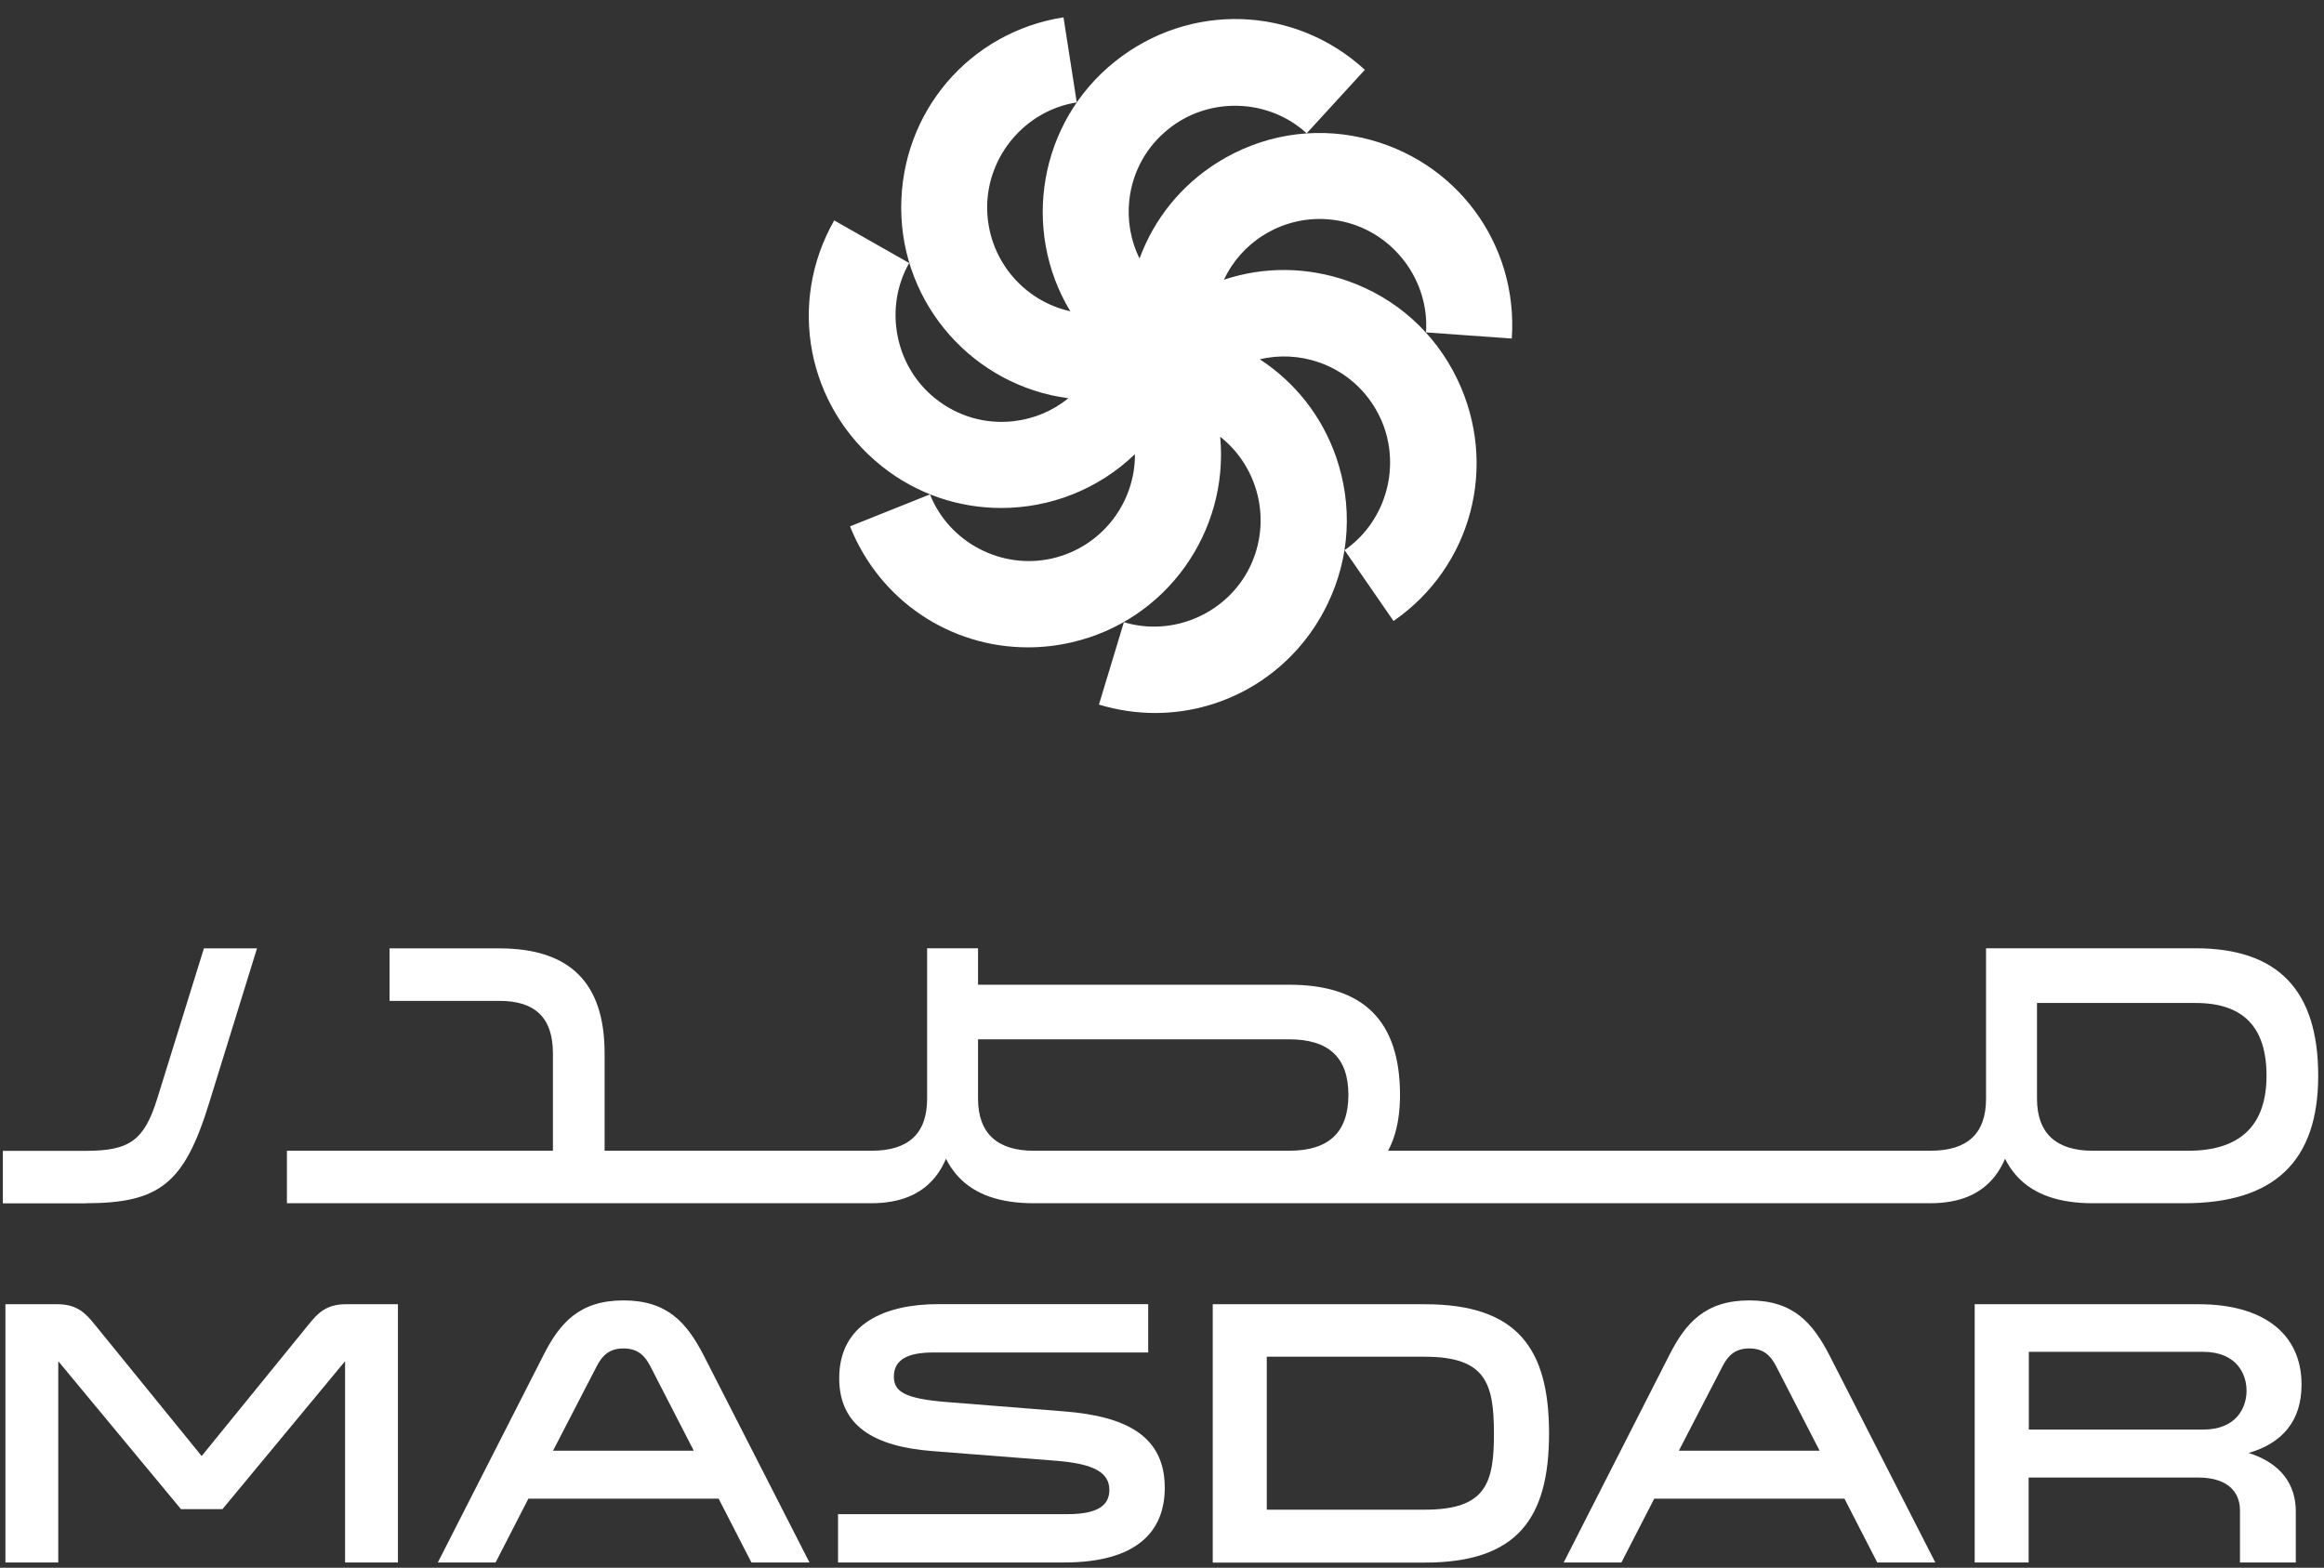
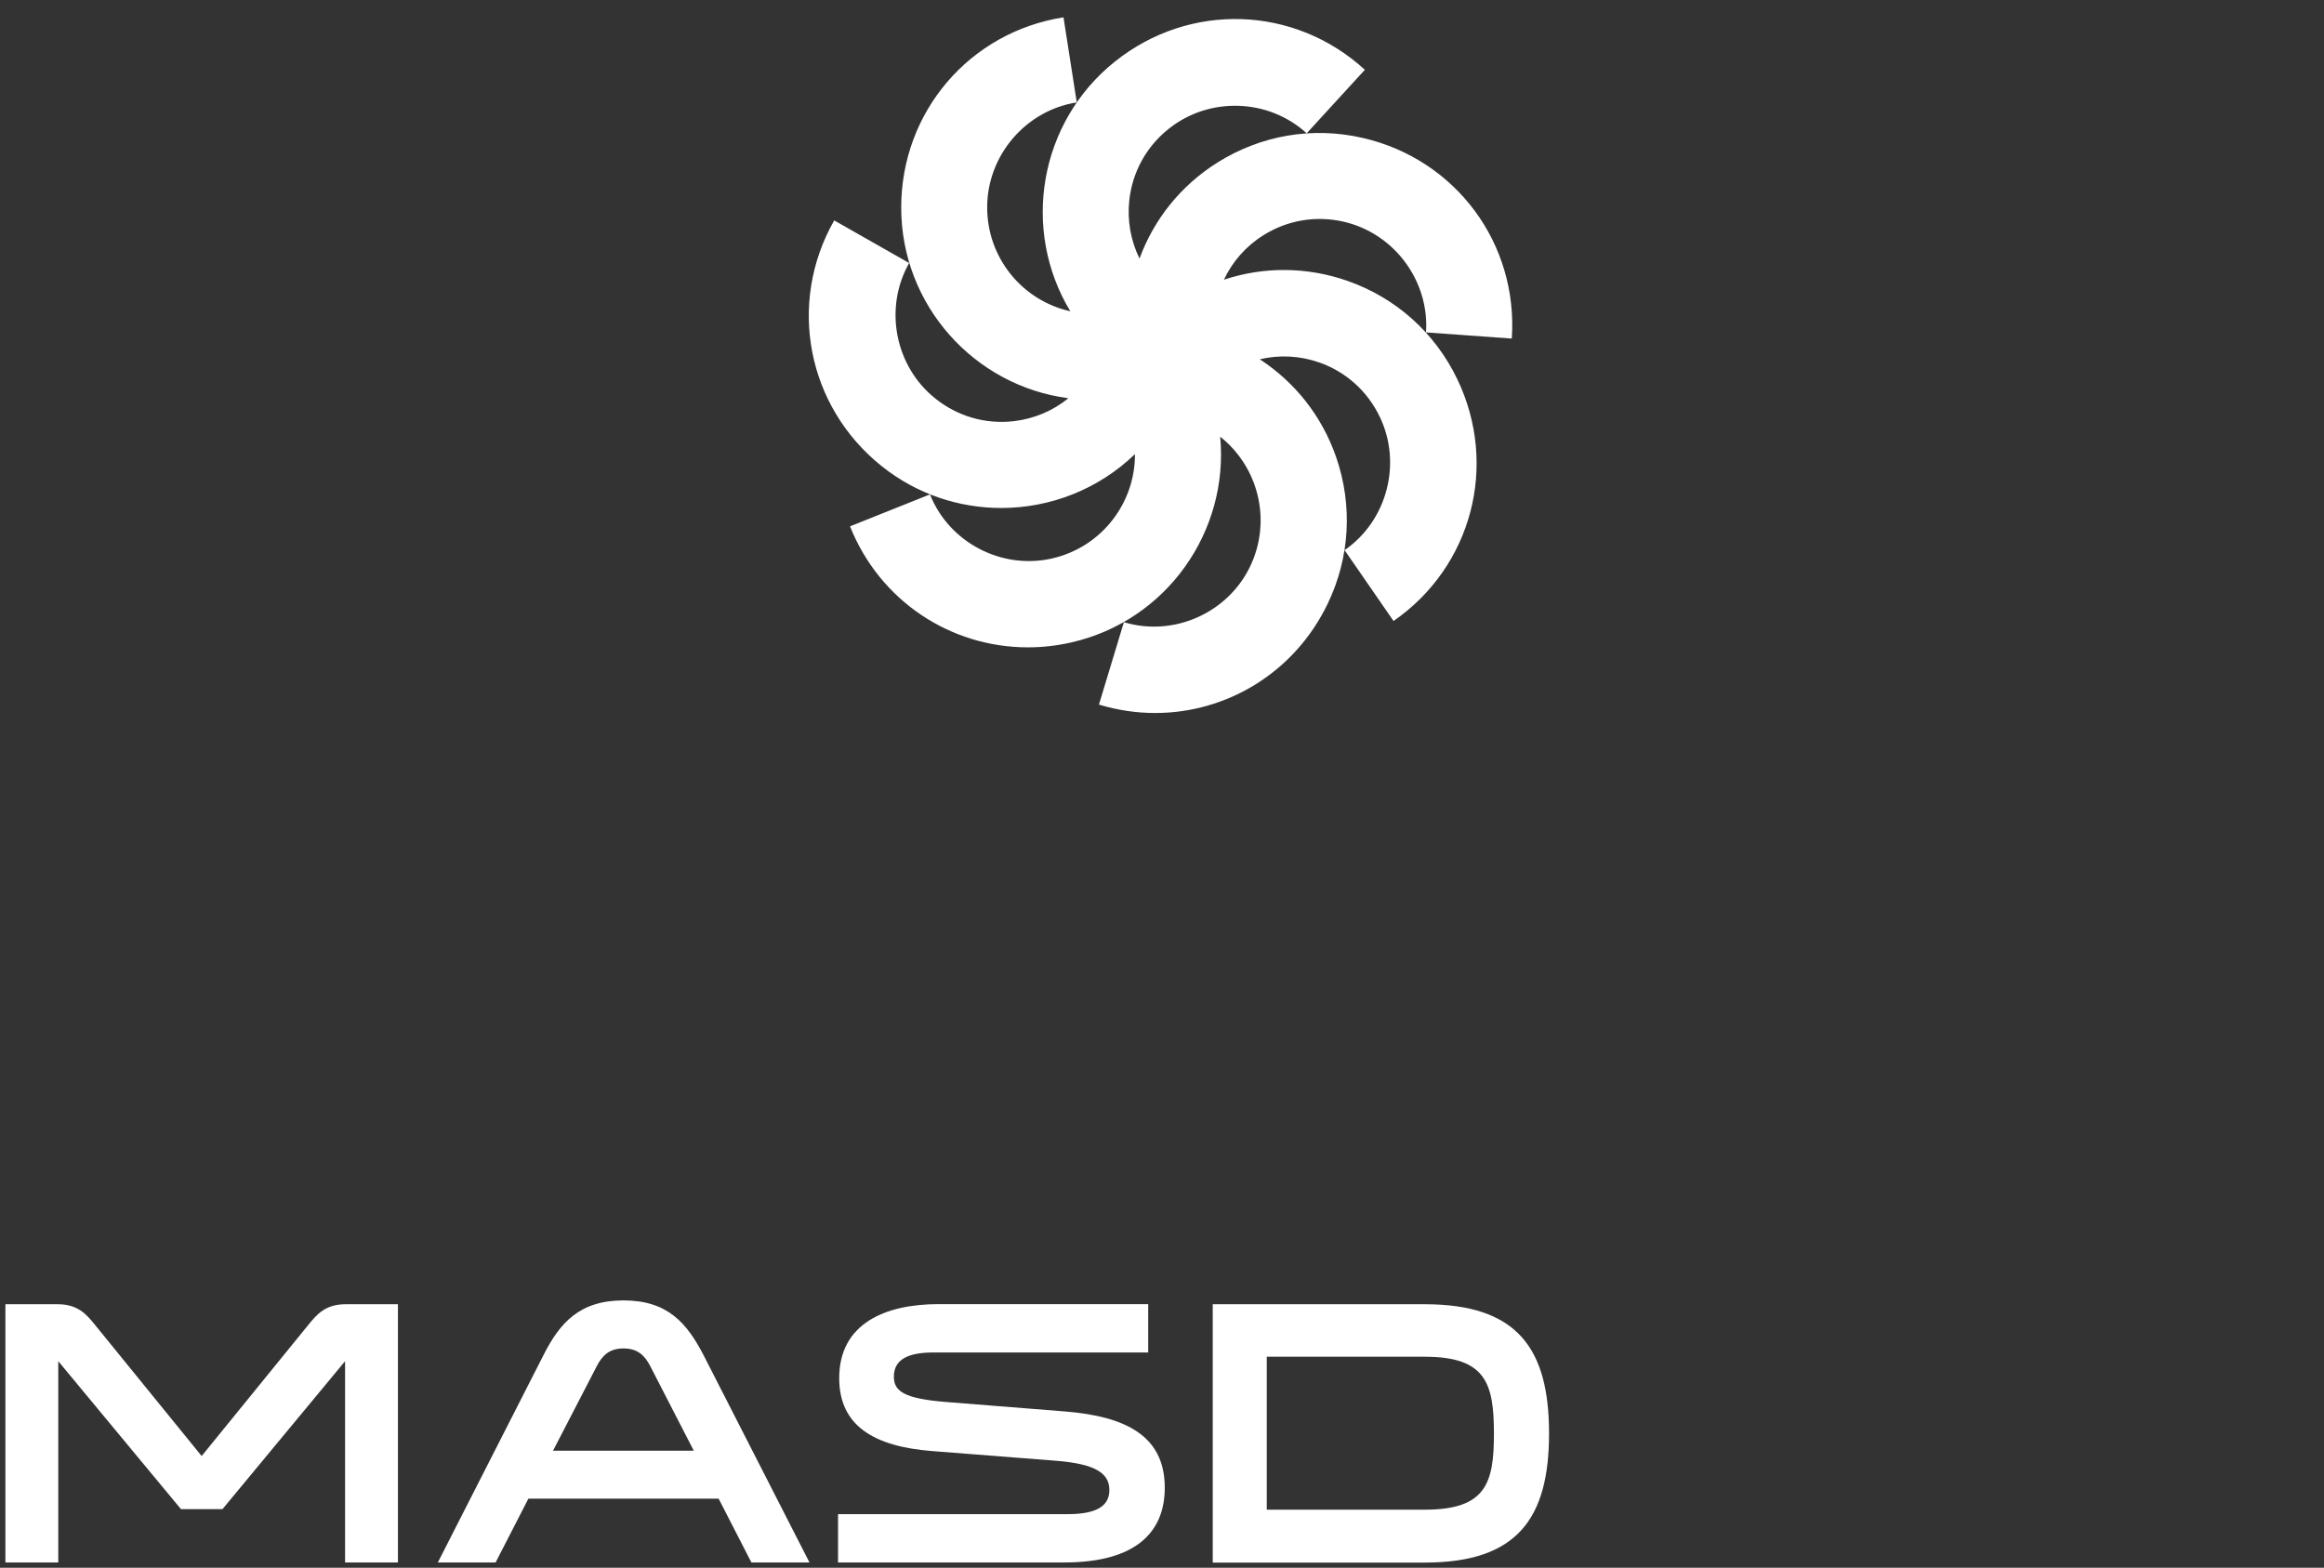
<svg xmlns="http://www.w3.org/2000/svg" width="83" height="56" viewBox="0 0 83 56" fill="none">
  <rect x="0" y="0" width="83" height="56" fill="#333333" stroke="none" />
  <path d="M53.992 12.093C54.227 8.697 51.986 5.684 48.662 4.925C46.872 4.515 45.034 4.83 43.479 5.806C42.183 6.621 41.216 7.82 40.697 9.236C40.382 8.594 40.253 7.873 40.333 7.145C40.446 6.136 40.943 5.233 41.743 4.599C43.187 3.445 45.306 3.514 46.667 4.762L48.745 2.493C46.239 0.194 42.49 0.065 39.821 2.197C37.099 4.371 36.469 8.211 38.225 11.118C36.526 10.742 35.256 9.224 35.256 7.407C35.256 5.555 36.633 3.942 38.456 3.658L37.982 0.619C34.623 1.146 32.186 3.999 32.186 7.414C32.186 10.901 34.794 13.785 38.157 14.225C37.599 14.677 36.928 14.961 36.2 15.045C35.196 15.159 34.202 14.874 33.406 14.236C31.958 13.083 31.56 11 32.47 9.395L29.793 7.873C28.11 10.829 28.819 14.517 31.488 16.65C32.751 17.659 34.259 18.145 35.761 18.145C37.497 18.145 39.222 17.488 40.534 16.221C40.545 17.963 39.347 19.541 37.577 19.947C35.772 20.361 33.895 19.378 33.213 17.659L30.358 18.801C31.42 21.465 33.948 23.123 36.708 23.123C37.224 23.123 37.747 23.066 38.27 22.945C41.667 22.167 43.896 18.983 43.578 15.599C44.943 16.676 45.432 18.596 44.647 20.235C43.843 21.905 41.906 22.759 40.139 22.224L39.248 25.168C39.916 25.369 40.59 25.468 41.254 25.468C43.828 25.468 46.243 24.011 47.418 21.563C48.214 19.909 48.317 18.046 47.714 16.312C47.21 14.866 46.254 13.656 44.992 12.833C45.689 12.669 46.417 12.704 47.107 12.943C48.063 13.277 48.832 13.963 49.276 14.885C50.08 16.555 49.537 18.604 48.021 19.651L49.769 22.182C52.566 20.247 53.526 16.616 52.043 13.538C51.247 11.884 49.856 10.639 48.123 10.032C46.679 9.528 45.14 9.516 43.711 9.991C44.018 9.342 44.495 8.795 45.117 8.405C45.974 7.866 46.99 7.691 47.987 7.919C49.791 8.333 51.054 10.032 50.929 11.873L53.992 12.093Z" fill="white" />
  <path d="M2.081 48.621V55.811H0.193V46.587H2.065C2.778 46.587 3.089 46.951 3.373 47.3L7.202 52.009L11.031 47.3C11.316 46.951 11.623 46.587 12.339 46.587H14.212V55.811H12.324V48.621L7.945 53.906H6.463L2.081 48.621Z" fill="white" />
  <path d="M28.91 55.811H26.836L25.665 53.531H18.871L17.7 55.811H15.637L19.41 48.405C19.99 47.259 20.691 46.45 22.268 46.45C23.845 46.45 24.531 47.259 25.127 48.405L28.91 55.811ZM23.224 48.799C23.023 48.408 22.765 48.166 22.268 48.166C21.771 48.166 21.514 48.408 21.313 48.799L19.751 51.819H24.778L23.224 48.799Z" fill="white" />
  <path d="M38.126 54.085C39.26 54.085 39.62 53.736 39.62 53.22C39.62 52.597 39.066 52.29 37.747 52.18L33.285 51.831C31.211 51.668 29.972 50.928 29.972 49.228C29.972 47.274 31.617 46.583 33.516 46.583H41.007V48.31H33.338C32.436 48.31 31.924 48.553 31.924 49.175C31.924 49.687 32.273 49.956 33.782 50.078L38.028 50.416C40.196 50.59 41.599 51.281 41.599 53.14C41.599 54.703 40.602 55.811 38.001 55.811H29.93V54.085H38.126Z" fill="white" />
  <path d="M43.312 46.587H50.887C54.189 46.587 55.323 48.166 55.323 51.201C55.323 54.236 54.189 55.815 50.887 55.815H43.312V46.587ZM50.887 48.462H45.242V53.925H50.887C53.082 53.925 53.355 52.969 53.355 51.201C53.351 49.433 53.082 48.462 50.887 48.462Z" fill="white" />
-   <path d="M69.118 55.811H67.045L65.873 53.531H59.08L57.908 55.811H55.846L59.618 48.405C60.198 47.259 60.899 46.45 62.476 46.45C64.053 46.45 64.74 47.259 65.335 48.405L69.118 55.811ZM63.432 48.799C63.231 48.408 62.973 48.166 62.476 48.166C61.98 48.166 61.722 48.408 61.521 48.799L59.959 51.819H64.986L63.432 48.799Z" fill="white" />
-   <path d="M78.532 46.587C80.795 46.587 82.198 47.612 82.198 49.459C82.198 50.753 81.511 51.55 80.31 51.899C81.481 52.275 81.993 53.034 81.993 53.99V55.811H79.999V53.948C79.999 53.436 79.714 52.776 78.49 52.776H72.451V55.811H70.525V46.587H78.532ZM78.683 51.064C79.87 51.064 80.234 50.283 80.234 49.676C80.234 49.069 79.87 48.287 78.683 48.287H72.458V51.064H78.683Z" fill="white" />
-   <path d="M3.059 42.979C5.697 42.979 6.581 42.277 7.464 39.416L9.178 33.876H7.282L5.618 39.234C5.151 40.729 4.643 41.108 3.059 41.108H0.102V42.983H3.059V42.979ZM74.737 42.979H78.024C81.219 42.979 82.793 41.484 82.793 38.425C82.793 35.367 81.352 33.872 78.414 33.872H70.93V39.245C70.93 40.493 70.267 41.104 68.944 41.104H36.917C35.632 41.104 34.93 40.493 34.93 39.245V33.872H33.111V39.245C33.111 40.493 32.447 41.104 31.124 41.104H10.247V42.979H31.116C33.156 42.979 34.146 41.742 34.146 39.245H33.365C33.365 41.742 34.521 42.979 36.913 42.979H68.94C70.98 42.979 71.969 41.742 71.969 39.245H71.188C71.188 41.742 72.344 42.979 74.737 42.979ZM78.153 41.104H74.737C73.451 41.104 72.75 40.493 72.75 39.245V35.189L72.307 35.826H78.414C80.116 35.826 80.947 36.684 80.947 38.425C80.947 40.182 80.025 41.104 78.153 41.104ZM17.836 33.876H13.913V35.751H17.836C19.122 35.751 19.747 36.361 19.747 37.625V41.681H21.593V37.621C21.593 35.109 20.357 33.876 17.836 33.876ZM46.038 41.104V42.717C48.703 42.717 50 41.533 50 39.116C50 36.464 48.7 35.174 46.038 35.174H33.876V37.124H46.038C47.456 37.124 48.157 37.773 48.157 39.112C48.154 40.455 47.452 41.104 46.038 41.104Z" fill="white" />
</svg>